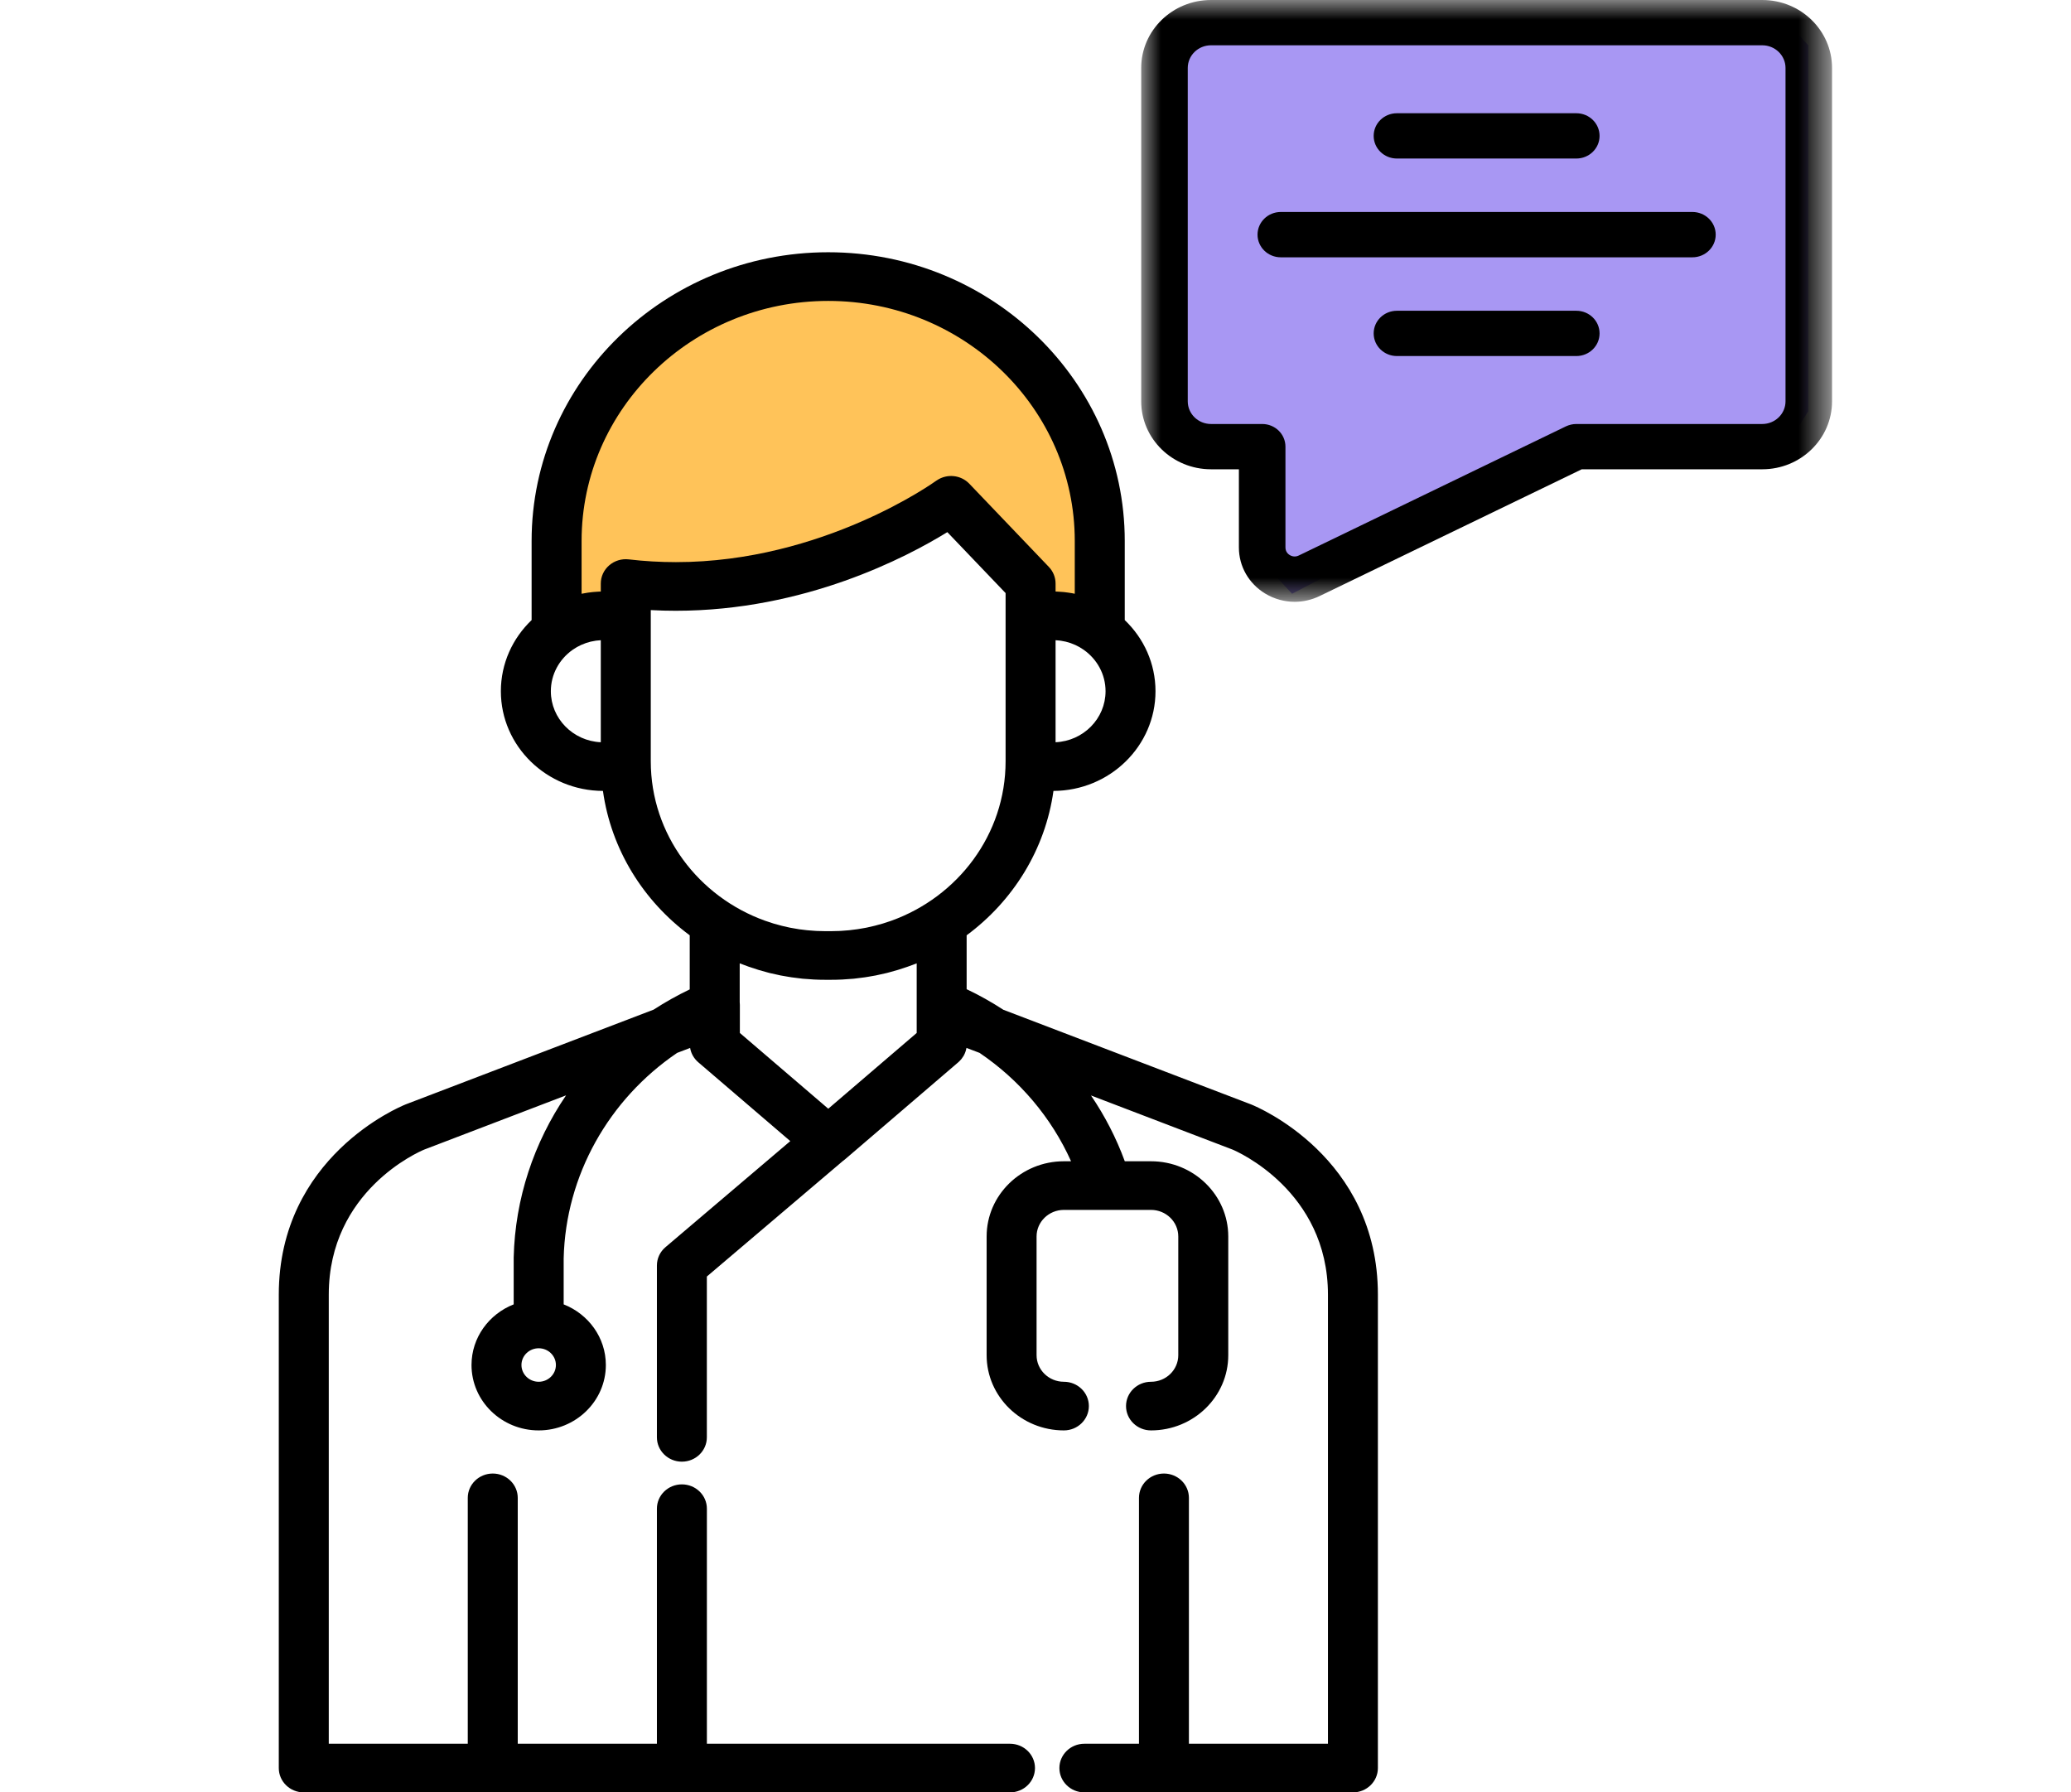
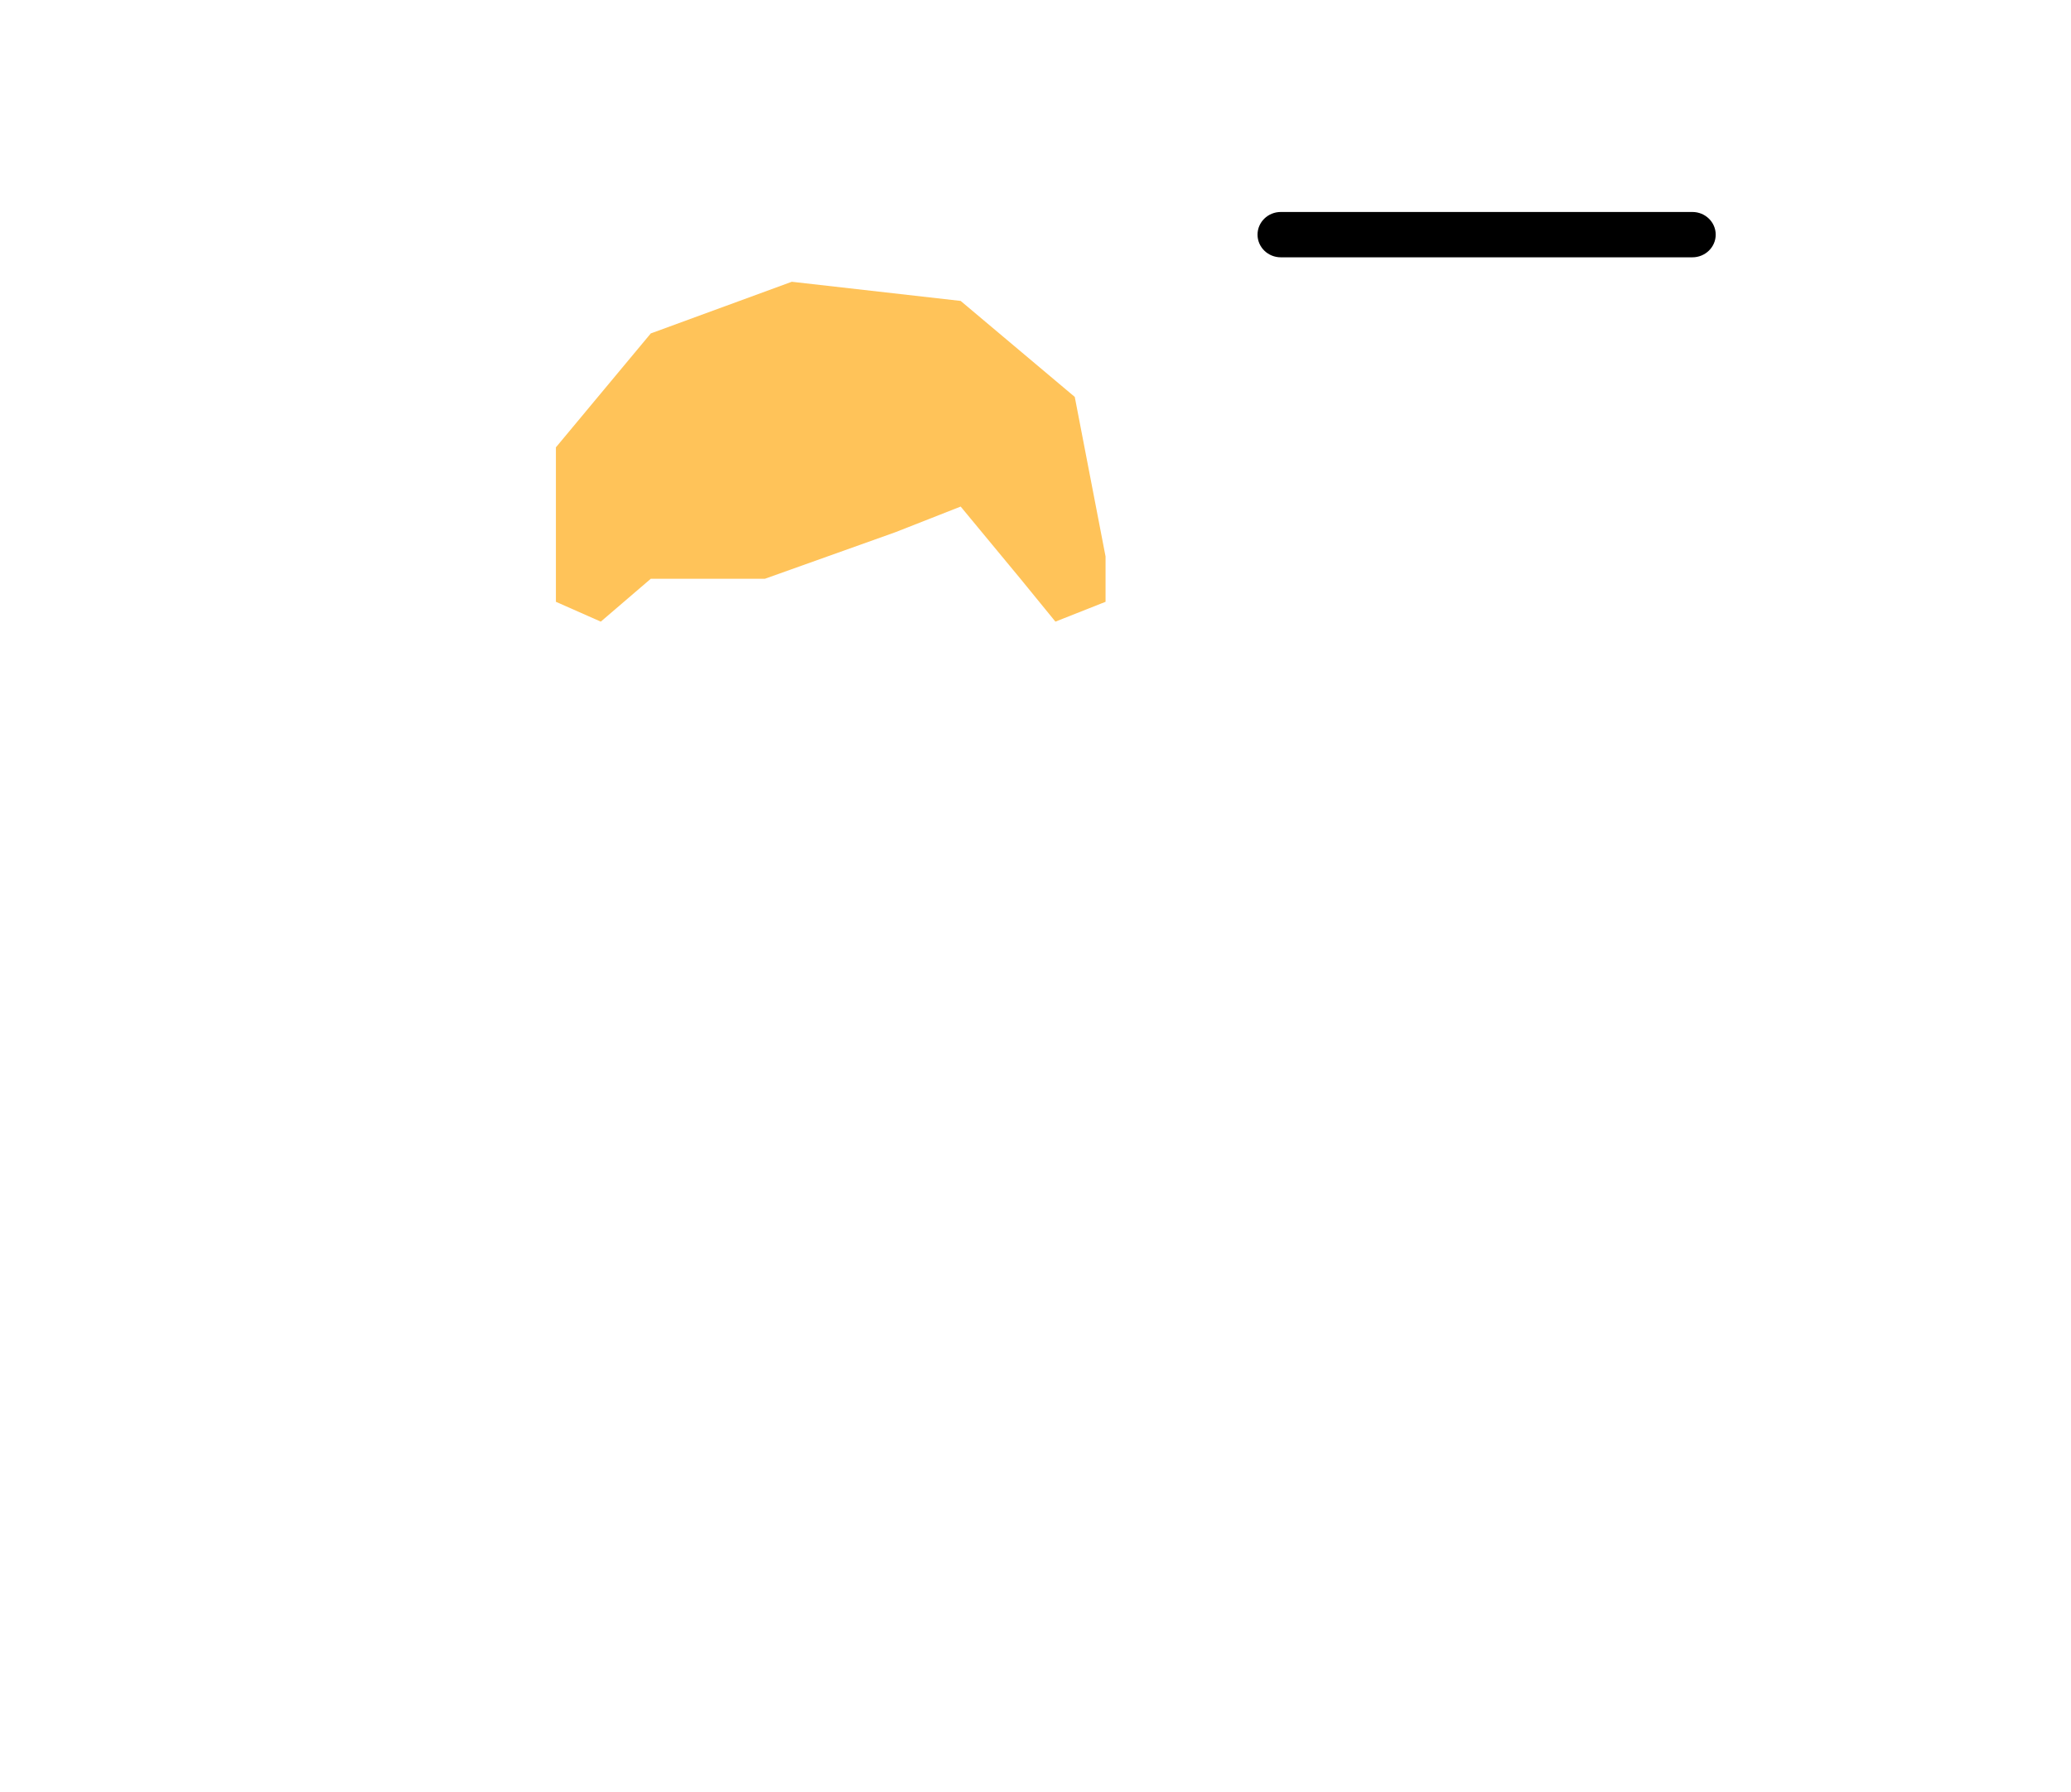
<svg xmlns="http://www.w3.org/2000/svg" xmlns:xlink="http://www.w3.org/1999/xlink" width="52px" height="45px" viewBox="0 0 52 45" version="1.1">
  <title>D8EAA6ED-E975-419C-B696-EAA10DEB6039</title>
  <defs>
    <rect id="path-1" x="0" y="0" width="279" height="146" rx="3" />
    <filter x="-17.9%" y="-33.6%" width="135.8%" height="168.5%" filterUnits="objectBoundingBox" id="filter-2">
      <feMorphology radius="1" operator="erode" in="SourceAlpha" result="shadowSpreadOuter1" />
      <feOffset dx="0" dy="1" in="shadowSpreadOuter1" result="shadowOffsetOuter1" />
      <feGaussianBlur stdDeviation="17.5" in="shadowOffsetOuter1" result="shadowBlurOuter1" />
      <feColorMatrix values="0 0 0 0 0   0 0 0 0 0   0 0 0 0 0  0 0 0 0.092 0" type="matrix" in="shadowBlurOuter1" />
    </filter>
    <polygon id="path-3" points="0 0 17.346 0 17.346 15.109 0 15.109" />
  </defs>
  <g id="Page-1" stroke="none" stroke-width="1" fill="none" fill-rule="evenodd">
    <g id="women_safe_zone_Desktop-Copy" transform="translate(-935, -741)">
      <g id="Group-11" transform="translate(519, 500)">
        <g id="Group-5" transform="translate(0, 222)">
          <g id="icons-copy-4" transform="translate(302, 0)">
            <g id="Rectangle">
              <use fill="black" fill-opacity="1" filter="url(#filter-2)" xlink:href="#path-1" />
              <use fill="#FFFFFF" fill-rule="evenodd" xlink:href="#path-1" />
            </g>
            <g id="discourse-icon" transform="translate(114, 19)">
              <g id="Group" transform="translate(7, 0)">
                <polygon id="Path-10" fill="#FFC359" points="6.958 15.109 6.958 11.231 9.34 8.371 12.881 7.074 17.121 7.555 19.986 9.965 20.759 13.971 20.759 15.109 19.5 15.607 18.622 14.531 17.121 12.718 15.487 13.36 12.205 14.531 9.34 14.531 8.085 15.607" />
-                 <polygon id="Path-9" fill="#A897F3" points="22.343 1.137 22.343 10.729 24.575 11.231 24.575 13.971 25.442 14.907 32.485 11.231 37.831 11.231 38.403 10.323 38.403 1.137 37.831 0.513 23.191 0.513" />
-                 <path d="M15.375,23.118 C15.373,23.119 15.371,23.119 15.37,23.12 C15.236,23.167 15.1,23.209 14.961,23.243 C14.961,23.243 14.961,23.243 14.96,23.243 C14.897,23.259 14.834,23.273 14.769,23.287 C14.756,23.289 14.742,23.292 14.728,23.295 C14.67,23.306 14.612,23.316 14.553,23.325 C14.545,23.326 14.536,23.328 14.527,23.329 C14.462,23.339 14.395,23.347 14.329,23.354 C14.313,23.356 14.298,23.357 14.282,23.358 C14.23,23.363 14.178,23.367 14.125,23.37 C14.106,23.371 14.087,23.372 14.068,23.373 C14.002,23.376 13.935,23.378 13.867,23.378 L13.722,23.378 C13.654,23.378 13.587,23.376 13.52,23.373 C13.502,23.372 13.483,23.371 13.464,23.37 C13.411,23.367 13.359,23.363 13.306,23.358 C13.291,23.357 13.276,23.356 13.26,23.354 C13.194,23.347 13.127,23.339 13.062,23.33 C13.053,23.328 13.044,23.327 13.036,23.325 C12.977,23.316 12.919,23.306 12.861,23.295 C12.847,23.292 12.834,23.289 12.82,23.287 C12.755,23.273 12.691,23.259 12.628,23.243 L12.628,23.243 C12.489,23.209 12.352,23.167 12.219,23.119 C12.217,23.119 12.216,23.119 12.215,23.118 C10.539,22.519 9.34,20.95 9.34,19.113 L9.34,15.543 L9.34,15.317 C9.55,15.329 9.76,15.334 9.97,15.334 C13.208,15.334 15.769,13.987 16.786,13.36 L18.249,14.89 L18.249,15.543 L18.249,19.113 C18.25,20.949 17.051,22.518 15.375,23.118 L15.375,23.118 Z M16.017,25.934 L13.797,27.836 L11.577,25.934 L11.577,25.229 C11.577,25.207 11.575,25.185 11.573,25.163 L11.573,24.186 C11.638,24.212 11.703,24.236 11.769,24.259 C11.776,24.262 11.783,24.264 11.79,24.267 C11.863,24.293 11.937,24.317 12.012,24.34 C12.026,24.345 12.041,24.35 12.056,24.354 C12.124,24.375 12.192,24.393 12.26,24.411 C12.282,24.417 12.304,24.423 12.326,24.429 C12.389,24.444 12.453,24.458 12.516,24.471 C12.544,24.477 12.572,24.484 12.6,24.49 C12.659,24.501 12.719,24.511 12.779,24.521 C12.812,24.526 12.844,24.532 12.877,24.537 C12.935,24.546 12.993,24.552 13.052,24.559 C13.087,24.563 13.121,24.568 13.156,24.572 C13.219,24.578 13.281,24.581 13.343,24.585 C13.375,24.587 13.406,24.591 13.438,24.592 C13.532,24.597 13.627,24.599 13.722,24.599 L13.867,24.599 C13.962,24.599 14.057,24.597 14.152,24.592 C14.183,24.59 14.215,24.587 14.246,24.585 C14.309,24.581 14.371,24.578 14.433,24.572 C14.468,24.568 14.503,24.563 14.538,24.559 C14.596,24.552 14.655,24.546 14.713,24.537 C14.746,24.532 14.778,24.526 14.811,24.521 C14.87,24.511 14.93,24.501 14.989,24.49 C15.018,24.484 15.046,24.477 15.074,24.471 C15.137,24.458 15.201,24.444 15.263,24.429 C15.286,24.423 15.308,24.416 15.33,24.411 C15.398,24.393 15.466,24.374 15.533,24.354 C15.549,24.35 15.564,24.344 15.579,24.34 C15.653,24.317 15.726,24.293 15.799,24.267 C15.807,24.264 15.815,24.261 15.823,24.258 C15.888,24.235 15.953,24.212 16.017,24.186 L16.017,25.934 Z M8.297,14.193 C8.162,14.309 8.085,14.475 8.085,14.65 L8.085,14.852 C8.072,14.852 8.059,14.853 8.046,14.853 C8.028,14.854 8.011,14.855 7.994,14.856 C7.967,14.857 7.939,14.859 7.912,14.862 C7.899,14.863 7.885,14.864 7.871,14.866 C7.838,14.869 7.806,14.873 7.773,14.878 C7.766,14.879 7.758,14.88 7.751,14.881 C7.701,14.888 7.652,14.897 7.603,14.907 L7.603,13.581 C7.603,10.258 10.381,7.555 13.795,7.555 C17.209,7.555 19.986,10.258 19.986,13.581 L19.986,14.907 C19.938,14.896 19.888,14.888 19.838,14.881 C19.832,14.88 19.825,14.879 19.818,14.878 C19.785,14.873 19.751,14.869 19.718,14.865 C19.705,14.864 19.691,14.863 19.678,14.862 C19.65,14.859 19.623,14.857 19.595,14.856 C19.578,14.855 19.561,14.854 19.544,14.853 C19.531,14.853 19.517,14.852 19.504,14.851 L19.504,14.65 C19.504,14.496 19.444,14.347 19.336,14.234 L17.339,12.145 C17.126,11.922 16.778,11.887 16.524,12.059 C16.516,12.064 16.509,12.068 16.502,12.073 C16.474,12.094 13.667,14.113 9.971,14.113 C9.575,14.113 9.177,14.09 8.788,14.044 C8.61,14.023 8.431,14.077 8.297,14.193 L8.297,14.193 Z M8.085,18.635 C7.388,18.603 6.831,18.04 6.831,17.354 C6.831,16.928 7.045,16.551 7.374,16.317 C7.382,16.312 7.39,16.307 7.397,16.302 C7.422,16.285 7.448,16.269 7.475,16.253 C7.482,16.249 7.49,16.244 7.497,16.24 C7.526,16.225 7.554,16.21 7.584,16.196 C7.59,16.193 7.596,16.19 7.602,16.188 C7.636,16.173 7.67,16.159 7.705,16.147 C7.708,16.146 7.71,16.145 7.712,16.144 C7.788,16.118 7.868,16.099 7.949,16.087 C7.959,16.086 7.969,16.085 7.978,16.083 C8.008,16.08 8.037,16.077 8.067,16.075 C8.073,16.075 8.079,16.075 8.085,16.074 L8.085,18.635 Z M20.006,16.196 C20.035,16.21 20.064,16.224 20.092,16.24 C20.1,16.244 20.108,16.249 20.115,16.253 C20.141,16.269 20.167,16.285 20.192,16.302 C20.2,16.307 20.208,16.312 20.216,16.318 C20.544,16.551 20.759,16.928 20.759,17.354 C20.759,18.041 20.202,18.603 19.504,18.635 L19.504,16.074 C19.51,16.075 19.516,16.075 19.523,16.075 C19.552,16.077 19.582,16.08 19.611,16.083 C19.621,16.085 19.631,16.085 19.64,16.087 C19.722,16.099 19.801,16.118 19.877,16.144 C19.88,16.145 19.882,16.146 19.885,16.147 C19.92,16.159 19.954,16.173 19.987,16.188 C19.994,16.19 20,16.193 20.006,16.196 L20.006,16.196 Z M6.526,34.691 C6.287,34.691 6.093,34.502 6.093,34.27 C6.093,34.038 6.287,33.85 6.526,33.85 C6.764,33.85 6.958,34.038 6.958,34.27 C6.958,34.502 6.764,34.691 6.526,34.691 L6.526,34.691 Z M24.421,27.731 C24.418,27.73 24.415,27.729 24.411,27.727 L18.192,25.351 C17.899,25.16 17.592,24.987 17.271,24.835 L17.271,23.482 C18.435,22.621 19.245,21.331 19.451,19.857 C20.865,19.852 22.013,18.731 22.013,17.354 C22.013,16.655 21.717,16.022 21.241,15.568 L21.241,13.581 C21.241,9.585 17.901,6.333 13.795,6.333 C9.689,6.333 6.348,9.585 6.348,13.581 L6.348,15.568 C5.872,16.023 5.576,16.655 5.576,17.354 C5.576,18.731 6.725,19.852 8.139,19.857 C8.345,21.331 9.155,22.621 10.318,23.482 L10.318,24.84 C10.003,24.991 9.7,25.161 9.412,25.348 L3.186,27.727 C3.183,27.729 3.18,27.73 3.177,27.731 C3.047,27.783 0,29.042 0,32.505 L0,44.389 C0,44.727 0.281,45 0.627,45 L18.359,45 C18.706,45 18.987,44.727 18.987,44.389 C18.987,44.052 18.706,43.779 18.359,43.779 L10.749,43.779 L10.749,37.877 C10.749,37.54 10.468,37.267 10.121,37.267 C9.775,37.267 9.494,37.54 9.494,37.877 L9.494,43.779 L6,43.779 L6,37.606 C6,37.269 5.719,36.995 5.373,36.995 C5.026,36.995 4.745,37.269 4.745,37.606 L4.745,43.779 L1.255,43.779 L1.255,32.504 C1.255,29.896 3.521,28.916 3.651,28.862 L7.213,27.5 C6.405,28.688 5.933,30.092 5.898,31.57 C5.898,31.575 5.898,31.579 5.898,31.584 L5.898,32.748 C5.278,32.991 4.839,33.581 4.839,34.27 C4.839,35.176 5.595,35.912 6.525,35.912 C7.455,35.912 8.212,35.176 8.212,34.27 C8.212,33.581 7.773,32.991 7.153,32.748 L7.153,31.591 C7.203,29.509 8.286,27.599 10.002,26.434 L10.328,26.31 C10.351,26.447 10.422,26.574 10.531,26.668 L12.843,28.649 L9.709,31.312 C9.572,31.428 9.494,31.595 9.494,31.772 L9.494,36.086 C9.494,36.423 9.775,36.697 10.121,36.697 C10.468,36.697 10.748,36.423 10.748,36.086 L10.748,32.049 L14.166,29.146 C14.182,29.135 14.198,29.123 14.213,29.11 L17.063,26.668 C17.088,26.646 17.11,26.622 17.131,26.598 C17.134,26.594 17.138,26.59 17.141,26.587 C17.16,26.562 17.178,26.536 17.194,26.51 C17.196,26.505 17.198,26.501 17.201,26.497 C17.232,26.441 17.253,26.38 17.265,26.316 C17.265,26.314 17.267,26.311 17.267,26.309 L17.596,26.434 C18.602,27.116 19.399,28.056 19.893,29.155 L19.713,29.155 C18.643,29.155 17.773,30.002 17.773,31.043 L17.773,34.024 C17.773,35.065 18.643,35.912 19.713,35.912 C20.059,35.912 20.34,35.638 20.34,35.301 C20.34,34.964 20.059,34.691 19.713,34.691 C19.335,34.691 19.027,34.392 19.027,34.024 L19.027,31.043 C19.027,30.676 19.335,30.376 19.713,30.376 L21.9,30.376 C22.278,30.376 22.585,30.676 22.585,31.043 L22.585,34.024 C22.585,34.392 22.278,34.691 21.9,34.691 C21.554,34.691 21.273,34.964 21.273,35.301 C21.273,35.638 21.554,35.912 21.9,35.912 C22.97,35.912 23.84,35.065 23.84,34.024 L23.84,31.043 C23.84,30.002 22.97,29.155 21.9,29.155 L21.242,29.155 C21.027,28.569 20.741,28.015 20.393,27.503 L23.946,28.861 C24.042,28.901 26.343,29.893 26.343,32.504 L26.343,43.779 L22.852,43.779 L22.852,37.606 C22.852,37.268 22.571,36.995 22.225,36.995 C21.878,36.995 21.598,37.268 21.598,37.606 L21.598,43.779 L20.227,43.779 C19.881,43.779 19.6,44.052 19.6,44.389 C19.6,44.726 19.881,45 20.227,45 L26.97,45 C27.316,45 27.597,44.726 27.597,44.389 L27.597,32.504 C27.597,29.042 24.55,27.783 24.421,27.731 L24.421,27.731 Z" id="Fill-1" fill="#000000" />
                <g id="Group-5" transform="translate(21.654, 0)">
                  <mask id="mask-4" fill="white">
                    <use xlink:href="#path-3" />
                  </mask>
                  <g id="Clip-4" />
-                   <path d="M1.753,1.137 C1.43,1.137 1.169,1.392 1.169,1.706 L1.169,10.076 C1.169,10.39 1.43,10.645 1.753,10.645 L3.038,10.645 C3.361,10.645 3.622,10.899 3.622,11.214 L3.622,13.745 C3.622,13.855 3.691,13.912 3.731,13.937 C3.773,13.961 3.857,13.995 3.956,13.947 L10.665,10.704 C10.746,10.666 10.835,10.645 10.925,10.645 L15.594,10.645 C15.916,10.645 16.178,10.39 16.178,10.076 L16.178,1.706 C16.178,1.392 15.916,1.137 15.594,1.137 L1.753,1.137 Z M3.853,15.109 C3.597,15.109 3.343,15.04 3.116,14.904 C2.701,14.653 2.453,14.22 2.453,13.745 L2.453,11.782 L1.753,11.782 C0.786,11.782 0,11.017 0,10.076 L0,1.706 C0,0.765 0.786,-2.26561006e-05 1.753,-2.26561006e-05 L15.594,-2.26561006e-05 C16.56,-2.26561006e-05 17.346,0.765 17.346,1.706 L17.346,10.076 C17.346,11.017 16.56,11.782 15.594,11.782 L11.062,11.782 L4.477,14.966 C4.278,15.062 4.065,15.109 3.853,15.109 L3.853,15.109 Z" id="Fill-3" fill="#000000" mask="url(#mask-4)" />
                </g>
-                 <path d="M32.579,8.939 L28.075,8.939 C27.752,8.939 27.491,8.685 27.491,8.371 C27.491,8.056 27.752,7.802 28.075,7.802 L32.579,7.802 C32.902,7.802 33.163,8.056 33.163,8.371 C33.163,8.685 32.902,8.939 32.579,8.939" id="Fill-6" fill="#000000" />
                <path d="M35.494,6.46 L25.159,6.46 C24.836,6.46 24.575,6.205 24.575,5.891 C24.575,5.577 24.836,5.322 25.159,5.322 L35.494,5.322 C35.817,5.322 36.079,5.577 36.079,5.891 C36.079,6.205 35.817,6.46 35.494,6.46" id="Fill-8" fill="#000000" />
-                 <path d="M32.579,3.98 L28.075,3.98 C27.752,3.98 27.491,3.726 27.491,3.412 C27.491,3.097 27.752,2.843 28.075,2.843 L32.579,2.843 C32.902,2.843 33.163,3.097 33.163,3.412 C33.163,3.726 32.902,3.98 32.579,3.98" id="Fill-10" fill="#000000" />
              </g>
            </g>
          </g>
        </g>
      </g>
    </g>
  </g>
</svg>